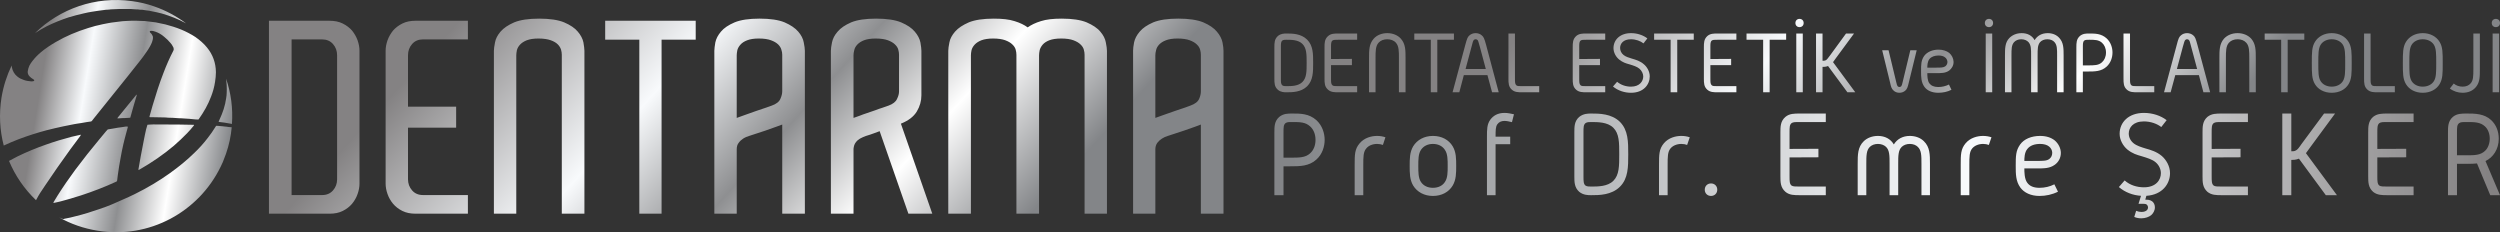
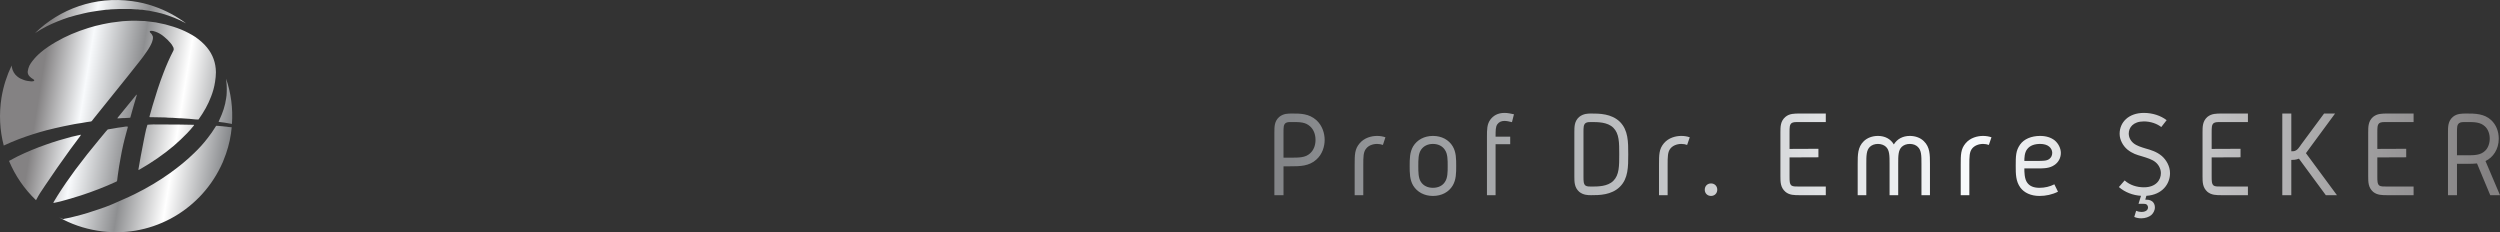
<svg xmlns="http://www.w3.org/2000/svg" xmlns:xlink="http://www.w3.org/1999/xlink" xml:space="preserve" width="19994px" height="1858px" version="1.1" style="shape-rendering:geometricPrecision; text-rendering:geometricPrecision; image-rendering:optimizeQuality; fill-rule:evenodd; clip-rule:evenodd" viewBox="0 0 19994 1858">
  <rect x="0" y="0" width="19994" height="1858" fill="#333333" stroke="none" />
  <defs>
    <style type="text/css">
   
    .fil2 {fill:url(#id0)}
    .fil3 {fill:url(#id1);fill-rule:nonzero}
    .fil1 {fill:url(#id2);fill-rule:nonzero}
    .fil0 {fill:url(#id3);fill-rule:nonzero}
   
  </style>
    <linearGradient id="id0" gradientUnits="userSpaceOnUse" x1="3.221" y1="778.657" x2="1854.26" y2="1078.9">
      <stop offset="0" style="stop-opacity:1; stop-color:#848283" />
      <stop offset="0.161" style="stop-opacity:1; stop-color:#848283" />
      <stop offset="0.349" style="stop-opacity:1; stop-color:#F8FAFC" />
      <stop offset="0.569" style="stop-opacity:1; stop-color:#8E8F91" />
      <stop offset="0.769" style="stop-opacity:1; stop-color:white" />
      <stop offset="1" style="stop-opacity:1; stop-color:#838588" />
    </linearGradient>
    <linearGradient id="id1" gradientUnits="userSpaceOnUse" x1="4333.47" y1="-558.335" x2="7603.36" y2="2415.91">
      <stop offset="0" style="stop-opacity:1; stop-color:#848283" />
      <stop offset="0.349" style="stop-opacity:1; stop-color:#F8FAFC" />
      <stop offset="0.569" style="stop-opacity:1; stop-color:#8E8F91" />
      <stop offset="0.769" style="stop-opacity:1; stop-color:white" />
      <stop offset="1" style="stop-opacity:1; stop-color:#838588" />
    </linearGradient>
    <linearGradient id="id2" gradientUnits="userSpaceOnUse" xlink:href="#id1" x1="13198.7" y1="-1052.71" x2="16987.3" y2="1946">
  </linearGradient>
    <linearGradient id="id3" gradientUnits="userSpaceOnUse" x1="19896" y1="1324.4" x2="10290" y2="1324.4">
      <stop offset="0" style="stop-opacity:1; stop-color:#848283" />
      <stop offset="0.431" style="stop-opacity:1; stop-color:#F8FAFC" />
      <stop offset="1" style="stop-opacity:1; stop-color:#838588" />
    </linearGradient>
  </defs>
  <g id="Layer_x0020_1">
    <g id="_1220825680">
      <g>
        <path class="fil0" d="M10333 908c-33,0 -69,0 -102,27 -39,34 -39,77 -39,125l0 501 73 0 0 -231 53 0c78,0 150,0 210,-54 48,-43 66,-105 66,-157 0,-52 -18,-114 -66,-158 -60,-53 -127,-53 -195,-53zm0 68c63,0 106,0 144,34 27,24 44,61 44,109 0,47 -17,84 -44,108 -38,34 -86,34 -159,34l-53 0 0 -201c0,-41 0,-62 16,-75 12,-9 26,-9 52,-9zm681 111c-45,0 -102,14 -140,59 -40,46 -40,92 -40,171l0 244 69 0 0 -244c0,-62 0,-103 24,-130 18,-23 51,-36 87,-36 16,0 32,3 46,8l20 -61c-19,-7 -42,-11 -66,-11zm446 64c43,0 77,18 96,48 22,32 22,78 22,128 0,50 0,96 -22,128 -19,30 -53,47 -96,47 -43,0 -76,-17 -96,-47 -21,-32 -21,-78 -21,-128 0,-50 0,-96 21,-128 20,-30 53,-48 96,-48zm0 -64c-69,0 -126,31 -158,83 -28,47 -28,101 -28,157 0,56 0,110 28,157 32,52 89,83 158,83 70,0 127,-31 158,-83 28,-47 28,-101 28,-157 0,-56 0,-110 -28,-157 -31,-52 -88,-83 -158,-83zm572 -184c-55,0 -90,23 -113,54 -27,37 -27,79 -27,138l0 466 69 0 0 -408 117 0 0 -60 -117 0c0,-50 0,-79 14,-99 13,-18 32,-27 57,-27 17,0 36,4 60,10l16 -63c-24,-5 -48,-11 -76,-11zm693 5c-23,0 -62,0 -95,27 -39,34 -39,77 -39,125l0 349c0,47 0,90 39,125 33,27 72,27 95,27 64,0 163,0 231,-68 66,-66 66,-159 66,-259 0,-100 0,-192 -66,-259 -68,-67 -167,-67 -231,-67zm0 68c55,0 132,0 178,46 47,47 47,118 47,212 0,94 0,165 -47,212 -46,46 -123,46 -178,46 -16,0 -33,0 -45,-8 -16,-13 -16,-35 -16,-75l0 -349c0,-41 0,-62 16,-75 12,-9 29,-9 45,-9zm722 111c-45,0 -102,14 -140,59 -39,46 -39,92 -39,171l0 244 69 0 0 -244c0,-62 0,-103 23,-130 19,-23 52,-36 87,-36 17,0 33,3 46,8l21 -61c-20,-7 -42,-11 -67,-11zm237 380c-29,0 -50,21 -50,50 0,29 21,50 50,50 29,0 50,-21 50,-50 0,-29 -21,-50 -50,-50zm628 -276l0 -131c0,-41 0,-62 16,-75 12,-9 29,-9 65,-9l209 0 0 -68 -209 0c-43,0 -82,0 -114,27 -40,34 -40,78 -40,125l0 349c0,47 0,90 40,125 32,27 71,27 114,27l209 0 0 -69 -209 0c-36,0 -53,0 -65,-8 -16,-13 -16,-35 -16,-75l0 -150 231 -1 0 -68 -231 1zm707 -104c-46,0 -86,16 -113,42 -49,47 -49,108 -49,181l0 251 69 0 0 -251c0,-64 0,-109 29,-136 15,-14 37,-23 64,-23 26,0 49,9 64,23 29,27 29,72 29,136l0 251 69 0 0 -251c0,-64 0,-109 29,-136 15,-14 37,-23 64,-23 26,0 49,9 63,23 30,27 30,72 30,136l0 251 68 0 0 -251c0,-73 0,-134 -49,-181 -26,-26 -66,-42 -112,-42 -56,0 -101,24 -128,68 -26,-44 -71,-68 -127,-68zm841 0c-45,0 -102,14 -140,59 -39,46 -39,92 -39,171l0 244 69 0 0 -244c0,-62 0,-103 23,-130 19,-23 52,-36 87,-36 17,0 33,3 46,8l21 -61c-20,-7 -42,-11 -67,-11zm353 374c-23,-30 -23,-88 -23,-114l90 0c70,0 112,0 153,-29 28,-20 49,-53 49,-96 -1,-38 -20,-74 -49,-99 -29,-23 -68,-36 -117,-36 -70,0 -129,25 -160,69 -35,49 -35,94 -35,171 0,64 0,122 37,173 31,42 85,67 153,67 51,0 102,-11 148,-34l-29 -59c-35,18 -77,28 -119,28 -47,0 -79,-14 -98,-41zm200 -239c0,23 -10,39 -23,49 -21,16 -48,16 -110,16l-90 0c0,-20 0,-69 25,-97 21,-26 56,-39 101,-39 30,0 55,7 72,21 15,12 25,31 25,50zm671 464l-15 49c18,8 38,11 56,11 33,0 61,-11 79,-25 16,-14 30,-36 30,-63 0,-20 -8,-37 -22,-48 -19,-13 -35,-13 -55,-13l9 -31c128,-8 189,-96 189,-181 0,-57 -31,-107 -65,-137 -41,-35 -89,-49 -132,-61 -33,-10 -71,-22 -94,-41 -25,-20 -39,-48 -39,-78 0,-47 34,-97 121,-97 55,0 106,19 139,45l43 -55c-47,-36 -112,-58 -182,-58 -121,0 -194,74 -194,167 0,50 28,97 61,125 40,33 78,44 114,54 46,14 86,26 112,48 28,23 43,57 43,88 0,53 -38,113 -136,113 -55,0 -112,-17 -154,-55l-46 53c49,42 112,66 177,70l-20 64 36 0c9,0 17,0 25,3 10,6 15,16 15,26 0,13 -7,23 -19,29 -14,7 -27,7 -35,7 -12,0 -27,-3 -41,-9zm604 -495l0 -131c0,-41 0,-62 16,-75 12,-9 29,-9 65,-9l209 0 0 -68 -209 0c-43,0 -82,0 -115,27 -39,34 -39,78 -39,125l0 349c0,47 0,90 39,125 33,27 72,27 115,27l209 0 0 -69 -209 0c-36,0 -53,0 -65,-8 -16,-13 -16,-35 -16,-75l0 -150 231 -1 0 -68 -231 1zm565 -283l0 653 72 0 0 -282c13,0 36,0 61,-10l215 292 89 0 -248 -336c10,-13 23,-31 32,-44l201 -273 -88 0 -182 246c-20,29 -31,44 -45,50 -11,6 -23,6 -35,6l0 -302 -72 0zm760 283l0 -131c0,-41 0,-62 16,-75 12,-9 29,-9 65,-9l209 0 0 -68 -209 0c-43,0 -82,0 -115,27 -39,34 -39,78 -39,125l0 349c0,47 0,90 39,125 33,27 72,27 115,27l209 0 0 -69 -209 0c-36,0 -53,0 -65,-8 -16,-13 -16,-35 -16,-75l0 -150 231 -1 0 -68 -231 1zm714 -215c63,0 109,0 147,35 25,23 38,60 38,98 0,37 -13,75 -38,98 -38,35 -83,35 -156,35l-68 0 0 -182c0,-41 0,-62 17,-75 12,-9 28,-9 60,-9zm0 -68c-39,0 -78,0 -110,27 -39,34 -39,78 -39,125l0 501 72 0 0 -251 68 0c49,0 70,0 92,-3l106 254 78 0 -116 -273c61,-29 106,-94 106,-179 0,-62 -23,-113 -60,-148 -57,-53 -130,-53 -197,-53z" />
-         <path class="fil1" d="M10288 268c-16,0 -45,0 -68,20 -28,25 -28,56 -28,90l0 251c0,34 0,65 28,89 23,20 52,20 68,20 46,0 117,0 166,-48 48,-48 48,-115 48,-187 0,-72 0,-138 -48,-186 -49,-49 -120,-49 -166,-49zm0 50c40,0 95,0 128,33 34,34 34,85 34,152 0,68 0,119 -34,153 -33,33 -88,33 -128,33 -11,0 -23,0 -32,-6 -12,-10 -12,-25 -12,-54l0 -251c0,-29 0,-45 12,-54 9,-6 21,-6 32,-6zm357 154l0 -94c0,-29 0,-45 12,-54 9,-6 21,-6 47,-6l150 0 0 -50 -150 0c-31,0 -59,0 -82,20 -29,25 -29,56 -29,90l0 251c0,34 0,65 29,89 23,20 51,20 82,20l150 0 0 -49 -150 0c-26,0 -38,0 -47,-6 -12,-10 -12,-25 -12,-54l0 -108 167 0 0 -50 -167 1zm450 -207c-44,0 -84,16 -109,45 -37,42 -37,92 -37,156l0 272 52 0 0 -272c0,-57 0,-97 24,-124 17,-19 42,-28 70,-28 27,0 53,9 69,28 24,27 24,67 24,124l0 272 53 0 0 -272c0,-64 0,-114 -37,-156 -25,-29 -66,-45 -109,-45zm216 3l0 50 132 0 0 420 52 0 0 -420 133 0 0 -50 -317 0zm491 -3c-19,0 -38,6 -52,20 -12,11 -17,21 -32,77l-101 376 54 0 36 -137 189 0 37 137 53 0 -100 -376c-15,-56 -21,-66 -33,-77 -14,-14 -33,-20 -51,-20zm-81 287l48 -179c9,-38 13,-48 18,-53 3,-4 9,-6 15,-6 5,0 11,2 15,6 4,5 8,15 18,53l48 179 -162 0zm343 -284l0 361c0,34 0,65 28,89 23,20 51,20 82,20l136 0 0 -49 -136 0c-26,0 -38,0 -46,-6 -12,-10 -12,-25 -12,-54l0 -361 -52 0zm566 204l0 -94c0,-29 0,-45 12,-54 8,-6 20,-6 46,-6l150 0 0 -50 -150 0c-31,0 -59,0 -82,20 -28,25 -28,56 -28,90l0 251c0,34 0,65 28,89 23,20 51,20 82,20l150 0 0 -49 -150 0c-26,0 -38,0 -46,-6 -12,-10 -12,-25 -12,-54l0 -108 166 0 0 -50 -166 1zm414 -207c-87,0 -140,53 -140,120 0,36 20,70 44,90 29,24 56,32 82,39 33,10 62,19 81,35 19,16 31,41 31,62 0,38 -28,82 -98,82 -40,0 -80,-13 -111,-39l-33 38c40,33 92,50 144,50 101,0 150,-66 150,-131 0,-40 -22,-76 -47,-97 -29,-26 -64,-36 -95,-45 -23,-7 -50,-15 -67,-29 -18,-14 -28,-35 -28,-56 0,-34 24,-70 87,-70 39,0 76,14 100,33l31 -40c-34,-26 -81,-42 -131,-42zm185 3l0 50 132 0 0 420 53 0 0 -420 132 0 0 -50 -317 0zm450 204l0 -94c0,-29 0,-45 12,-54 8,-6 20,-6 46,-6l150 0 0 -50 -150 0c-31,0 -59,0 -82,20 -28,25 -28,56 -28,90l0 251c0,34 0,65 28,89 23,20 51,20 82,20l150 0 0 -49 -150 0c-26,0 -38,0 -46,-6 -12,-10 -12,-25 -12,-54l0 -108 166 0 0 -50 -166 1zm289 -204l0 50 133 0 0 420 52 0 0 -420 132 0 0 -50 -317 0zm424 -117c-19,0 -33,13 -33,33 0,20 14,33 33,33 19,0 33,-13 33,-33 0,-20 -14,-33 -33,-33zm26 117l-52 0 0 470 52 0 0 -470zm106 0l0 470 52 0 0 -203c9,0 26,0 44,-7l155 210 63 0 -178 -241c8,-10 17,-23 23,-32l145 -197 -64 0 -130 178c-15,20 -23,31 -32,36 -9,4 -17,4 -26,4l0 -218 -52 0zm580 134l-51 0 63 258c7,32 11,51 31,67 11,9 26,15 44,15 17,0 33,-6 44,-15 20,-16 23,-35 31,-67l63 -258 -51 0 -61 253c-4,18 -7,29 -11,34 -4,4 -9,7 -15,7 -6,0 -11,-3 -15,-7 -4,-5 -7,-16 -11,-34l-61 -253zm326 264c-16,-21 -16,-63 -16,-81l65 0c50,0 80,0 110,-21 19,-15 35,-38 35,-69 -1,-28 -14,-54 -35,-72 -21,-16 -50,-26 -85,-26 -50,0 -92,19 -115,50 -25,36 -25,68 -25,123 0,46 0,88 27,125 22,30 61,47 110,47 36,0 73,-7 106,-24l-20 -42c-26,13 -56,20 -86,20 -34,0 -57,-11 -71,-30zm145 -171c0,16 -8,28 -17,35 -15,11 -35,11 -79,11l-65 0c0,-14 0,-49 18,-70 15,-18 41,-27 72,-27 22,0 40,5 52,15 11,8 18,22 19,36zm332 -344c-19,0 -33,13 -33,33 0,20 14,33 33,33 19,0 33,-13 33,-33 0,-20 -14,-33 -33,-33zm26 117l-52 0 0 470 52 0 0 -470zm236 -3c-42,0 -75,15 -99,39 -35,36 -35,84 -35,141l0 293 52 0 0 -293c0,-53 0,-83 20,-107 13,-15 34,-24 58,-24 25,0 46,9 59,24 20,24 20,54 20,107l0 293 52 0 0 -293c0,-53 0,-83 19,-107 13,-15 34,-24 59,-24 25,0 46,9 58,24 20,24 20,54 20,107l0 293 52 0 0 -293c0,-57 0,-104 -34,-141 -21,-24 -53,-39 -93,-39 -47,0 -83,20 -105,56 -20,-37 -58,-56 -103,-56zm539 3c-24,0 -50,0 -74,20 -28,25 -28,56 -28,90l0 360 52 0 0 -166 39 0c56,0 108,0 151,-39 34,-31 47,-75 47,-113 0,-37 -13,-82 -47,-113 -43,-39 -92,-39 -140,-39zm0 50c45,0 76,0 103,24 19,17 32,44 32,78 0,34 -13,61 -32,78 -27,25 -62,25 -114,25l-39 0 0 -145c0,-29 0,-45 12,-54 9,-6 19,-6 38,-6zm275 -50l0 361c0,34 0,65 28,89 23,20 52,20 83,20l135 0 0 -49 -135 0c-27,0 -38,0 -47,-6 -12,-10 -12,-25 -12,-54l0 -361 -52 0zm508 -3c-18,0 -37,6 -51,20 -12,11 -18,21 -32,77l-101 376 53 0 37 -137 189 0 36 137 54 0 -101 -376c-15,-56 -20,-66 -32,-77 -14,-14 -33,-20 -52,-20zm-81 287l48 -179c10,-38 14,-48 19,-53 3,-4 9,-6 14,-6 6,0 12,2 15,6 5,5 9,15 18,53l48 179 -162 0zm486 -287c-44,0 -84,16 -110,45 -36,42 -36,92 -36,156l0 272 52 0 0 -272c0,-57 0,-97 24,-124 17,-19 42,-28 70,-28 27,0 52,9 69,28 24,27 24,67 24,124l0 272 52 0 0 -272c0,-64 0,-114 -36,-156 -26,-29 -66,-45 -109,-45zm216 3l0 50 132 0 0 420 52 0 0 -420 133 0 0 -50 -317 0zm429 236c0,-72 0,-114 18,-145 17,-28 50,-45 89,-45 40,0 73,17 90,45 18,31 18,73 18,145 0,72 0,114 -18,144 -17,28 -50,45 -90,45 -39,0 -72,-17 -89,-45 -18,-30 -18,-72 -18,-144zm-52 0c0,83 0,127 25,169 26,43 75,69 134,69 60,0 109,-26 135,-69 25,-42 25,-86 25,-169 0,-83 0,-128 -25,-169 -26,-43 -75,-70 -135,-70 -59,0 -108,27 -134,70 -25,41 -25,86 -25,169zm418 -236l0 361c0,34 0,65 28,89 23,20 51,20 82,20l136 0 0 -49 -136 0c-26,0 -38,0 -46,-6 -12,-10 -12,-25 -12,-54l0 -361 -52 0zm362 236c0,-72 0,-114 18,-145 17,-28 50,-45 89,-45 40,0 73,17 90,45 18,31 18,73 18,145 0,72 0,114 -18,144 -17,28 -50,45 -90,45 -39,0 -72,-17 -89,-45 -18,-30 -18,-72 -18,-144zm-52 0c0,83 0,127 25,169 26,43 75,69 134,69 60,0 109,-26 135,-69 25,-42 25,-86 25,-169 0,-83 0,-128 -25,-169 -26,-43 -75,-70 -135,-70 -59,0 -108,27 -134,70 -25,41 -25,86 -25,169zm564 -236l0 286c0,54 0,91 -24,115 -13,14 -33,24 -62,24 -25,0 -52,-8 -71,-25l-31 40c30,23 66,34 102,34 42,0 82,-14 109,-49 29,-37 29,-81 29,-139l0 -286 -52 0zm180 -117c-19,0 -33,13 -33,33 0,20 14,33 33,33 19,0 33,-13 33,-33 0,-20 -14,-33 -33,-33zm26 117l-52 0 0 470 52 0 0 -470z" />
      </g>
      <path class="fil2" d="M1232 51c94,32 180,79 256,136 -61,-34 -126,-59 -194,-79 -27,-7 -54,-13 -81,-18 -14,-3 -28,-6 -43,-7 -11,-1 -22,-3 -33,-5 -3,0 -7,0 -10,0 -4,-1 -8,-1 -12,-1 -9,-2 -17,-2 -26,-2 -5,-1 -10,-1 -15,-1 -17,-2 -33,-2 -49,-2 -24,0 -47,0 -71,0 -24,0 -47,3 -71,3 -1,0 -2,0 -3,1 -9,0 -17,1 -25,2 -3,0 -5,0 -7,0 -13,2 -26,3 -38,5 -10,1 -21,2 -31,4 -15,2 -29,5 -44,7 -22,3 -43,8 -65,13 -41,9 -82,20 -122,32 -60,20 -118,43 -174,71 -33,17 -64,35 -94,55 198,-194 481,-297 776,-256l0 0c61,8 120,22 176,42l0 0zm576 578c39,114 56,237 47,363 -2,-1 -5,-1 0,0 0,3 0,6 0,10l0 -10 -1 -1c-19,-3 -38,-7 -57,-10 -15,-2 -30,-4 -46,-6 -1,0 -3,-2 -2,-4 2,-4 4,-9 6,-13 26,-55 46,-113 54,-174 2,-13 4,-27 4,-40 2,-39 0,-77 -5,-115zm46 383c-2,19 -4,38 -7,57l0 1c-11,73 -31,144 -59,211l0 0c-2,6 -5,12 -7,18l-3 6c-2,4 -4,8 -6,13 -1,4 -3,7 -5,11l-3 6c-175,359 -569,578 -984,510 -111,-18 -214,-54 -306,-106 11,5 22,10 30,13 7,-1 -7,2 0,0 4,-1 7,-1 8,-1 -2,0 -7,1 6,-2 31,-5 61,-13 92,-21 61,-15 122,-34 182,-55 36,-12 72,-25 107,-40 26,-11 53,-23 79,-35 35,-15 70,-31 104,-48 97,-48 190,-103 278,-166 68,-49 133,-101 193,-160 39,-37 75,-77 108,-120 22,-28 43,-58 62,-89 2,-3 3,-7 7,-9 6,0 12,0 18,1 7,1 14,1 21,2 4,0 8,1 13,1 5,1 10,1 15,2 5,0 9,1 14,1 4,1 8,1 12,2l30 3c0,-2 0,-4 1,-6zm-1566 589c-47,-45 -89,-94 -125,-147l0 0c-36,-52 -66,-108 -91,-167 22,-12 46,-25 68,-36 74,-36 151,-68 229,-95 67,-24 135,-44 203,-62 24,-6 47,-11 71,-16 1,-1 3,0 4,0 -1,4 -4,7 -6,11 -26,35 -53,71 -79,106 -70,97 -139,195 -205,294 -34,52 -40,57 -69,112zm-258 -437c-32,-121 -39,-252 -18,-384 15,-91 43,-177 81,-256 0,5 1,10 2,15 6,30 21,56 46,75 15,12 33,20 51,26 19,7 39,9 59,11 7,0 13,-1 20,-3 3,-1 4,-5 2,-8 -1,-2 -3,-4 -6,-6 -4,-3 -8,-5 -13,-8 -8,-6 -15,-12 -22,-20 -8,-11 -12,-23 -10,-37 2,-15 7,-30 13,-44 7,-13 15,-26 25,-38 20,-26 43,-49 68,-70 37,-31 77,-57 118,-81 82,-48 169,-84 259,-112 38,-12 76,-22 115,-30 17,-4 34,-7 51,-10 14,-3 27,-4 41,-6 13,-2 25,-4 39,-5 3,0 6,-1 9,-1 5,-1 11,-1 16,-2 4,0 8,0 12,-1 12,-1 23,-2 34,-2 9,0 18,-1 27,-1 15,0 31,-1 46,0 18,0 36,1 54,2 2,0 5,0 8,0 13,2 27,3 41,5 16,2 32,4 48,6 26,5 51,10 76,16 42,11 84,24 124,40 41,17 80,37 117,61 34,24 65,50 92,83 47,57 71,123 72,198 0,26 -3,52 -7,78 -6,40 -17,80 -32,118 -24,64 -58,123 -97,178 -2,2 -3,3 -4,5 -8,0 -15,-1 -23,-1 -17,-2 -34,-3 -52,-5 -1,0 -1,0 -2,0 -20,-1 -40,-2 -59,-4 -2,0 -4,0 -6,0 -7,-1 -14,-1 -21,-1 -28,-2 -55,-4 -83,-4 -2,0 -5,-1 -7,-1 -7,0 -13,-1 -20,-1 -35,0 -71,-1 -107,-2 -3,0 -6,0 -9,0 -1,0 -3,-2 -3,-3 0,-1 0,-3 1,-4 8,-28 16,-57 24,-85 26,-88 54,-176 87,-261 23,-61 49,-120 79,-178 0,0 1,-1 1,-2 2,-4 3,-9 2,-14 0,-7 -3,-13 -7,-19 -5,-11 -12,-20 -20,-29 -14,-17 -30,-32 -47,-46 -17,-15 -35,-27 -55,-36 -11,-5 -23,-9 -35,-12 -7,-2 -14,-2 -21,-1 -3,0 -5,1 -6,4 -1,3 0,6 2,8 2,3 5,5 8,8 5,5 9,12 12,19 2,3 3,7 3,12 1,13 -3,26 -7,38 -5,13 -10,24 -17,36 -9,16 -19,32 -30,47 -18,27 -37,52 -57,77 -31,39 -61,77 -92,116 -89,110 -178,221 -267,332 -6,8 -12,15 -18,23 -3,3 -6,5 -10,5 -10,1 -19,3 -29,4 -15,2 -31,5 -46,8 -19,3 -38,5 -57,9 -28,5 -57,11 -85,17 -46,10 -91,20 -137,32 -75,20 -149,44 -221,71 -40,15 -81,33 -120,51zm992 -146l0 0c-5,19 -10,37 -15,55 -8,27 -14,55 -21,83 -8,34 -15,69 -21,104 -5,25 -9,49 -13,74 -3,22 -7,45 -10,68 -2,10 -3,21 -4,32 0,5 -1,10 -3,15 -2,3 -5,3 -8,5 -91,42 -185,78 -280,109 -54,18 -109,33 -164,48 -16,4 -32,7 -48,11 -3,1 -5,1 -8,0 0,-3 1,-5 3,-8 10,-17 21,-34 31,-51 45,-71 92,-139 141,-205 62,-83 126,-164 192,-243 18,-22 36,-43 54,-65 5,-5 9,-10 14,-15 12,-2 24,-4 37,-6 15,-3 30,-5 45,-8 8,-1 16,-2 24,-3 12,-2 25,-4 38,-6 4,0 9,0 14,0 1,0 2,1 2,2 0,2 0,3 0,4zm70 -251l0 0c-16,54 -32,108 -47,163 -1,3 -2,7 -3,11 -2,0 -4,0 -6,1 -12,0 -24,1 -37,2 -3,0 -7,0 -11,0 -11,0 -21,1 -32,2 -5,1 -10,1 -15,1 -1,0 -2,-2 -2,-2 1,-2 2,-4 3,-5 49,-59 97,-118 145,-178 2,-1 3,-3 5,-5 0,0 1,0 1,0 0,0 1,1 1,1 -1,3 -1,6 -2,9zm460 234l0 0c-1,2 -2,4 -4,6 -16,20 -33,39 -51,58 -34,35 -69,68 -106,100 -85,72 -176,134 -272,189 -3,2 -6,4 -9,5 -1,1 -3,0 -3,-2 0,-3 0,-5 1,-8 5,-32 11,-65 17,-97 8,-45 17,-90 26,-135 3,-12 4,-23 7,-35 3,-15 6,-31 10,-46 4,-12 7,-24 10,-35 0,-3 2,-3 4,-4 1,0 2,0 4,0 5,-1 11,-1 17,-1 7,-1 15,-1 22,-1 69,0 138,0 207,1 38,0 76,1 114,2 2,0 4,0 5,0 1,1 1,2 1,3z" />
-       <path class="fil3" d="M2875 1413l0 55c0,27 -5,55 -15,83 -10,29 -25,55 -44,78 -20,24 -45,43 -75,58 -30,15 -65,22 -106,22l-377 0 -4 0 -103 0 0 -1543 181 0 303 0c41,0 76,7 106,22 30,15 55,34 75,57 19,24 34,50 44,78 10,29 15,56 15,83l0 55 0 952zm-179 -952l0 -19c0,-35 -11,-65 -33,-90 -22,-25 -51,-37 -88,-37l-128 0 -115 0 0 1245 115 0 128 0c37,0 66,-12 88,-37 22,-25 33,-55 33,-89l0 -21 0 -952zm1046 1248l-418 0c-41,0 -76,-7 -106,-22 -30,-15 -55,-34 -75,-58 -19,-23 -34,-49 -44,-78 -10,-28 -15,-56 -15,-83l0 -55 0 -952 0 -55c0,-27 5,-54 15,-83 10,-28 25,-54 44,-78 20,-23 45,-42 75,-57 30,-15 65,-22 106,-22l418 0 0 149 -230 0 -128 0c-37,0 -66,12 -88,37 -22,25 -33,55 -33,90l0 19 0 392 385 0 0 168 -385 0 0 392 0 21c0,34 11,64 33,89 22,25 51,37 88,37l128 0 230 0 0 149zm932 0l-181 0 0 -1248 0 -23c0,-13 -2,-27 -6,-41 -5,-15 -13,-29 -26,-42 -13,-13 -31,-24 -56,-33 -25,-9 -58,-14 -99,-14 -39,0 -69,5 -93,14 -23,9 -41,21 -54,35 -13,14 -21,29 -25,44 -3,15 -5,29 -5,41l0 19 0 1248 -179 0 0 -1248 0 -55c0,-15 3,-38 9,-67 5,-29 20,-58 44,-86 25,-29 61,-53 109,-74 48,-20 115,-30 200,-30 85,0 152,10 200,30 49,21 85,45 109,74 24,28 39,57 45,86 5,29 8,52 8,67l0 26 0 1277zm890 -1392l-273 0 0 1392 -178 0 0 -1392 -273 0 0 -151 151 0 573 0 0 151zm873 1392l-181 0 0 -713c-3,1 -18,7 -46,17 -28,10 -58,20 -90,32l-128 42c-17,5 -34,12 -49,22 -13,8 -25,19 -35,33 -11,13 -16,31 -16,52l0 2 0 513 -179 0 0 -1303c0,-15 3,-38 8,-67 6,-29 21,-58 45,-86 24,-29 60,-53 109,-74 48,-20 115,-30 200,-30 85,0 152,10 200,30 48,21 84,45 109,74 24,28 39,57 44,86 6,29 9,52 9,67l0 1303zm-545 -766c13,-5 34,-12 64,-23 29,-10 60,-21 90,-32 31,-10 58,-20 83,-28 25,-9 39,-14 42,-15 37,-13 60,-31 70,-54 10,-22 15,-43 15,-61l0 -292c0,-13 -2,-27 -7,-41 -4,-15 -13,-29 -26,-42 -14,-13 -32,-24 -57,-33 -24,-9 -56,-14 -98,-14 -38,0 -69,5 -92,14 -24,9 -42,21 -54,35 -13,14 -21,29 -25,44 -3,15 -5,29 -5,41l0 501zm1373 766l-230 -660c-16,6 -30,11 -43,16 -12,5 -24,9 -34,12l-32 10c-17,6 -33,13 -49,22 -12,7 -24,17 -34,31 -10,13 -15,30 -17,50l0 519 -181 0 0 -1258 0 -45c0,-15 3,-38 9,-67 6,-29 20,-58 45,-86 24,-29 60,-53 108,-74 48,-20 115,-30 200,-30 85,0 152,10 200,30 49,21 85,45 109,74 24,28 39,57 45,86 5,29 8,52 8,67l0 55 0 250 0 51c0,45 -12,88 -37,130 -25,41 -67,73 -127,97l251 720 -191 0zm-439 -766c13,-5 29,-10 48,-17 19,-8 40,-15 61,-22 21,-7 42,-14 64,-22 21,-8 40,-15 57,-20 9,-3 17,-6 26,-9 8,-3 16,-5 23,-8 36,-13 59,-31 69,-54 11,-22 16,-42 16,-59l0 -281 0 -13c0,-13 -2,-27 -6,-41 -4,-15 -13,-29 -27,-42 -13,-13 -32,-24 -56,-33 -24,-9 -57,-14 -98,-14 -38,0 -69,5 -93,14 -23,9 -41,21 -54,35 -13,14 -21,29 -24,44 -4,15 -6,29 -6,41l0 19 0 482zm2027 766l-179 0 0 -1248 0 -23c0,-13 -2,-27 -6,-41 -4,-15 -13,-29 -27,-42 -13,-13 -32,-24 -56,-33 -24,-9 -57,-14 -98,-14 -40,0 -71,5 -95,14 -23,9 -41,21 -53,35 -12,14 -20,29 -24,44 -3,15 -5,29 -5,41l0 19 0 1248 -181 0 0 -1248 0 -23c0,-13 -2,-27 -6,-41 -4,-15 -13,-29 -27,-42 -13,-13 -32,-24 -56,-33 -24,-9 -57,-14 -98,-14 -38,0 -69,5 -93,14 -23,9 -41,21 -54,35 -13,14 -21,29 -25,44 -3,15 -5,29 -5,41l0 19 0 1248 -181 0 0 -1248 0 -55c0,-15 3,-38 9,-67 5,-29 21,-58 45,-86 25,-29 62,-53 110,-74 48,-20 115,-30 200,-30 68,0 124,6 166,20 43,13 78,30 105,50 28,-20 63,-37 106,-50 43,-14 98,-20 166,-20 85,0 152,10 200,30 48,21 85,45 109,74 24,28 39,57 44,86 6,29 9,52 9,67l0 26 0 1277zm932 0l-181 0 0 -713c-2,1 -18,7 -45,17 -28,10 -58,20 -91,32l-128 42c-17,5 -33,12 -48,22 -13,8 -25,19 -36,33 -10,13 -16,31 -16,52l0 2 0 513 -178 0 0 -1303c0,-15 2,-38 8,-67 6,-29 21,-58 45,-86 24,-29 60,-53 108,-74 49,-20 115,-30 201,-30 85,0 151,10 200,30 48,21 84,45 108,74 24,28 39,57 45,86 6,29 8,52 8,67l0 1303zm-545 -766c13,-5 35,-12 64,-23 30,-10 60,-21 91,-32 30,-10 58,-20 83,-28 25,-9 38,-14 41,-15 37,-13 61,-31 71,-54 10,-22 14,-43 14,-61l0 -292c0,-13 -2,-27 -6,-41 -4,-15 -13,-29 -27,-42 -13,-13 -32,-24 -56,-33 -24,-9 -57,-14 -98,-14 -38,0 -69,5 -92,14 -24,9 -42,21 -55,35 -13,14 -21,29 -24,44 -4,15 -6,29 -6,41l0 501z" />
    </g>
  </g>
</svg>